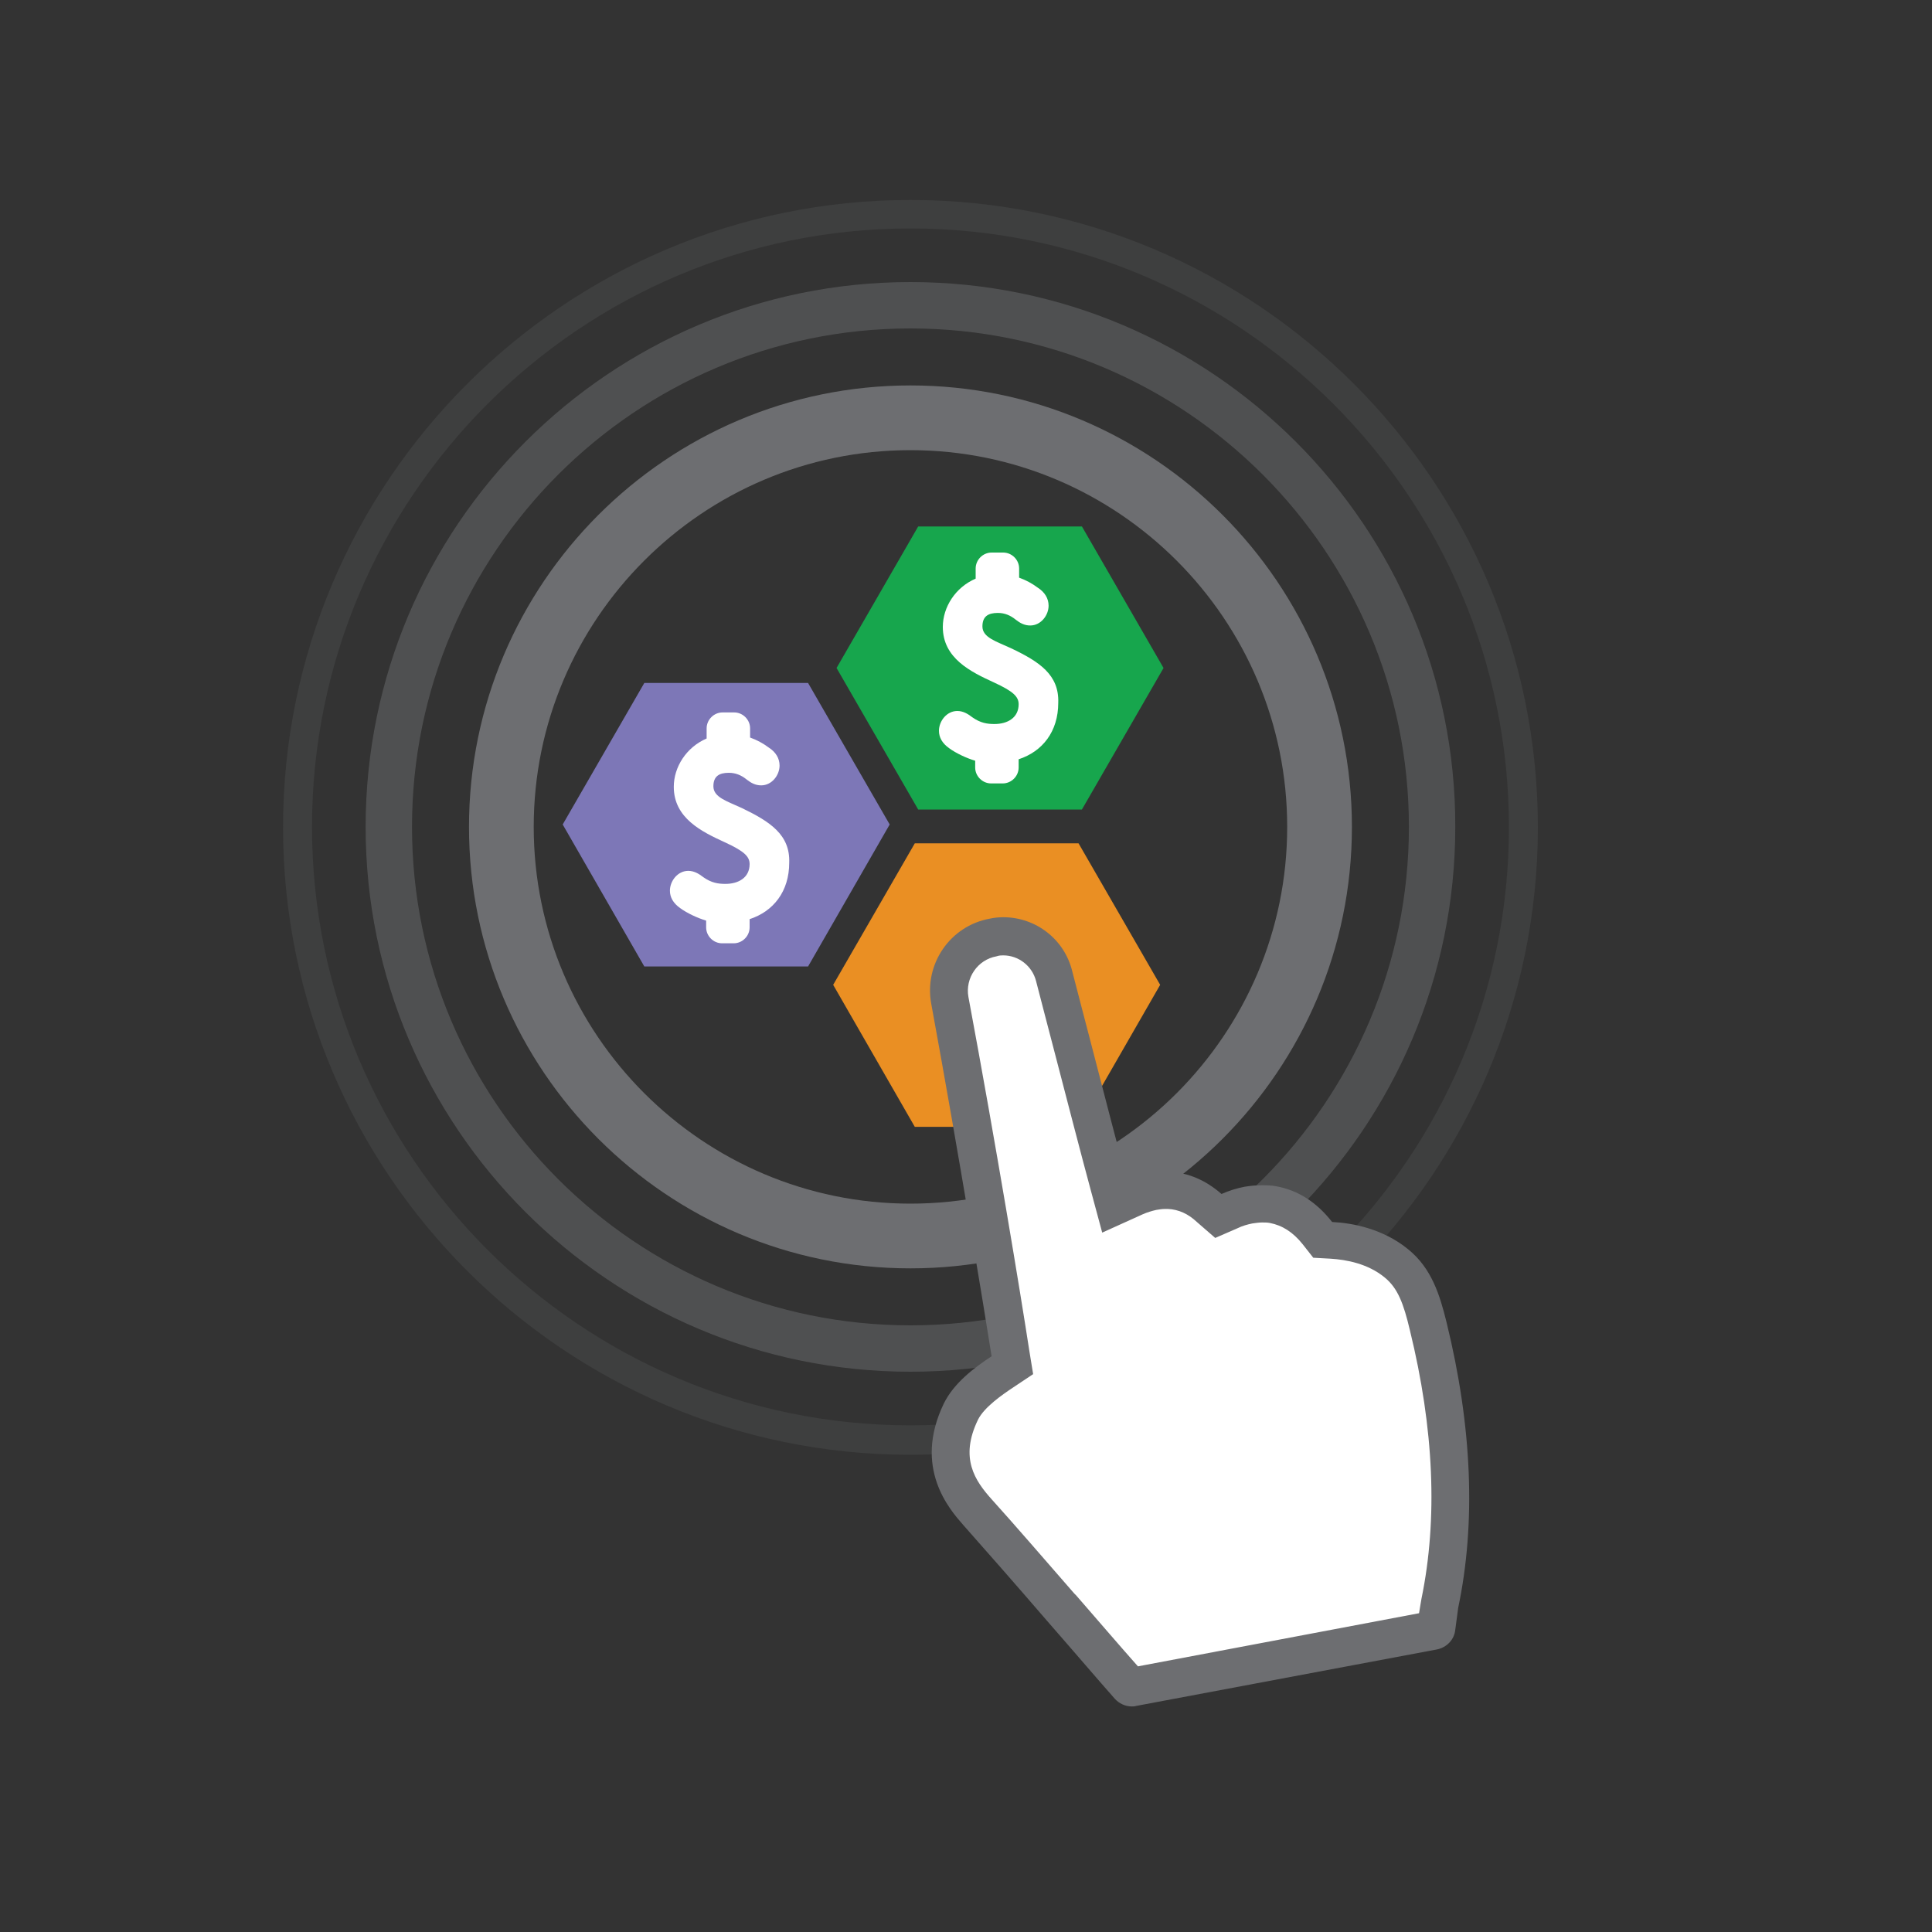
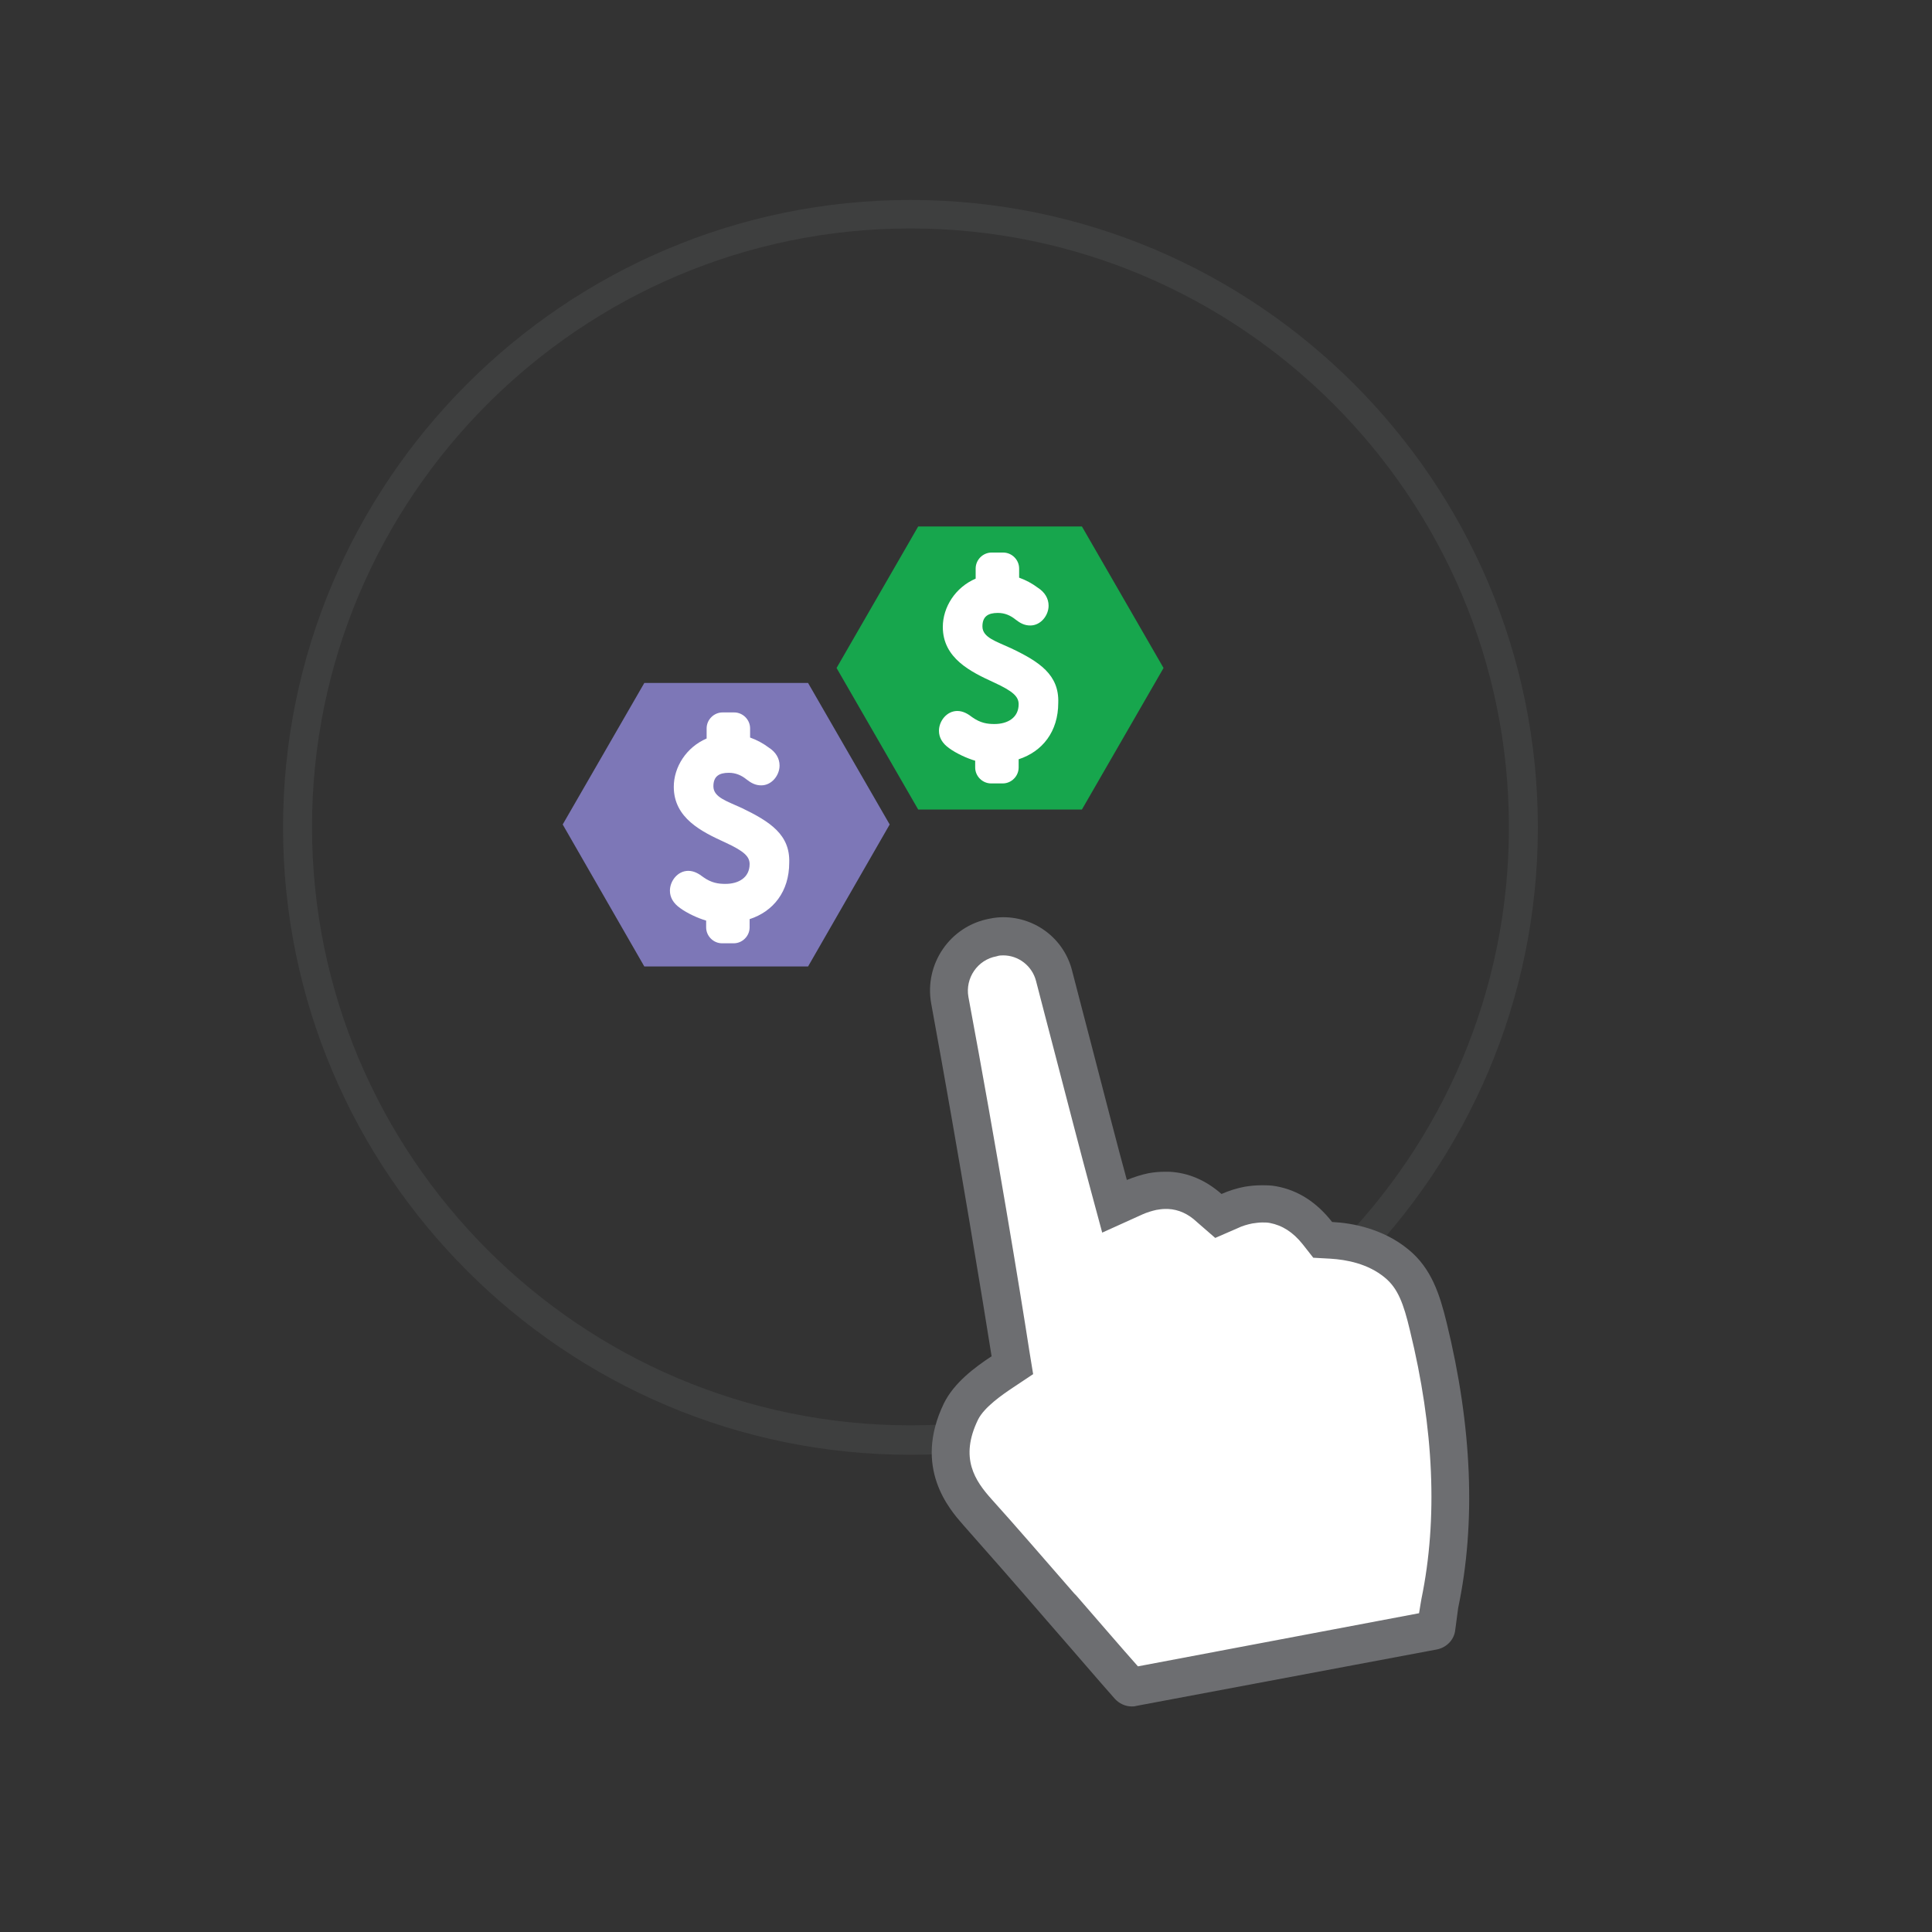
<svg xmlns="http://www.w3.org/2000/svg" version="1.1" id="Layer_1" x="0px" y="0px" viewBox="0 0 400 400" enable-background="new 0 0 400 400" xml:space="preserve">
  <rect x="0" y="0" width="400" height="400" fill="#333333" stroke="none" />
  <g>
    <g>
      <g>
        <polygon fill="#17A64D" points="224,109 190.1,109 173.2,138.3 190.1,167.6 224,167.6 240.9,138.3    " />
-         <polygon fill="#EA8F23" points="223.3,174.6 189.4,174.6 172.5,203.9 189.4,233.3 223.3,233.3 240.2,203.9    " />
        <polygon fill="#7D77B7" points="167.3,141.4 133.4,141.4 116.5,170.7 133.4,200.1 167.3,200.1 184.2,170.7    " />
      </g>
      <path fill="#FFFFFF" d="M153.6,167.3c-3-1.4-5.9-2.2-5.9-4.5c0-2.1,1.2-2.8,3.2-2.8c1.4,0,2.6,0.5,3.7,1.4c0.9,0.7,1.8,1.2,3,1.2    c2.2,0,3.8-2.1,3.8-4.1c0-1.5-0.8-2.8-2.2-3.7c-1.2-0.9-2.5-1.6-3.9-2.1v-1.9c0-1.8-1.5-3.3-3.3-3.3h-2.4c-1.8,0-3.3,1.5-3.3,3.3    v2.1c-4.2,1.8-6.8,5.9-6.8,10c0,6.5,5.8,9.3,10.6,11.5c3.9,1.8,5.1,2.9,5.1,4.5c0,2.8-2.3,4.1-5,4.1c-1.5,0-2.9-0.2-4.6-1.4    c-0.9-0.7-1.9-1.3-3.1-1.3c-2.2,0-3.8,2.1-3.8,4.1c0,1.4,0.7,2.6,2.1,3.6c1.5,1.1,3.7,2.1,5.4,2.6v1.4c0,1.8,1.5,3.3,3.3,3.3h2.4    c1.8,0,3.3-1.5,3.3-3.3v-1.7c4.9-1.6,8.2-5.7,8.2-11.7C163.6,172.8,159.4,170.1,153.6,167.3L153.6,167.3z M153.6,167.3" />
      <path fill="#FFFFFF" d="M209.3,134.2c-3-1.4-5.9-2.2-5.9-4.5c0-2.1,1.2-2.8,3.2-2.8c1.4,0,2.6,0.5,3.7,1.4c0.9,0.7,1.8,1.2,3,1.2    c2.2,0,3.8-2.1,3.8-4.1c0-1.5-0.8-2.8-2.2-3.7c-1.2-0.9-2.5-1.6-3.9-2.1v-1.9c0-1.8-1.5-3.3-3.3-3.3h-2.4c-1.8,0-3.3,1.5-3.3,3.3    v2.1c-4.2,1.8-6.8,5.9-6.8,10c0,6.5,5.8,9.3,10.6,11.5c3.9,1.8,5.1,2.9,5.1,4.5c0,2.8-2.3,4.1-5,4.1c-1.5,0-2.9-0.2-4.6-1.4    c-0.9-0.7-1.9-1.3-3.1-1.3c-2.2,0-3.8,2.1-3.8,4.1c0,1.4,0.7,2.6,2.1,3.6c1.5,1.1,3.7,2.1,5.4,2.6v1.4c0,1.8,1.5,3.3,3.3,3.3h2.4    c1.8,0,3.3-1.5,3.3-3.3v-1.7c4.9-1.6,8.2-5.7,8.2-11.7C219.3,139.7,215.2,137,209.3,134.2L209.3,134.2z M209.3,134.2" />
    </g>
-     <path fill="#6D6E71" d="M188.5,262.6c-50.4,0-91.4-41-91.4-91.4s41-91.4,91.4-91.4s91.4,41,91.4,91.4S238.9,262.6,188.5,262.6z    M188.5,93.2c-43,0-78,35-78,78s35,78,78,78s78-35,78-78S231.5,93.2,188.5,93.2z" />
-     <path opacity="0.5" fill="#6D6E71" d="M188.5,58.4c-62.2,0-112.8,50.6-112.8,112.8c0,62.2,50.6,112.8,112.8,112.8   c62.2,0,112.8-50.6,112.8-112.8C301.4,109,250.8,58.4,188.5,58.4z M188.5,274.4c-56.9,0-103.2-46.3-103.2-103.2   C85.3,114.3,131.6,68,188.5,68c56.9,0,103.2,46.3,103.2,103.2C291.7,228.1,245.4,274.4,188.5,274.4z" />
    <path opacity="0.2" fill="#6D6E71" d="M188.5,41.4c-71.6,0-129.9,58.3-129.9,129.9c0,71.6,58.3,129.9,129.9,129.9   c71.6,0,129.9-58.3,129.9-129.9C318.4,99.6,260.1,41.4,188.5,41.4z M188.5,295.1c-68.3,0-123.9-55.6-123.9-123.9   c0-68.3,55.6-123.9,123.9-123.9c68.3,0,123.9,55.6,123.9,123.9C312.5,239.5,256.9,295.1,188.5,295.1z" />
    <g>
      <path fill="#FFFFFF" d="M234.6,349.2c-0.2,0-0.4-0.1-0.6-0.3c-3.2-3.6-8.4-9.6-13.9-15.9L220,333c-6.3-7.2-12.7-14.6-17.4-19.9    c-2.8-3.2-8.7-9.8-3.4-20.8c1.7-3.6,6.2-6.6,8.5-8.2l2.1-1.4l-0.4-2.5c-1.8-11.7-6.8-42-12.5-73.1c-1.1-6,2.9-11.9,8.9-13    c0.7-0.1,1.4-0.2,2-0.2c5,0,9.3,3.4,10.6,8.2c1.1,4.2,2.4,9.2,3.8,14.4l0,0.1c2.5,9.6,5.6,21.6,7.5,28.6l1.2,4.5l4.2-1.9    c1.2-0.6,2.5-0.9,3.7-1.2c0.9-0.2,1.7-0.2,2.6-0.2c0.3,0,0.5,0,0.8,0c3.1,0.2,5.8,1.4,8.4,3.6l1.9,1.7l2.3-1c1.3-0.6,2.7-1,4-1.3    c0.9-0.2,1.9-0.3,2.8-0.3c0.8,0,1.6,0.1,2.3,0.2c3.6,0.6,6.6,2.6,9.2,5.9l1.1,1.4l1.8,0.1c3.8,0.2,9.1,1.2,13.5,4.8    c3.9,3.2,5.3,7.8,6.5,13c5.2,21,6,40.3,2.4,57.3c-0.1,0.5-0.3,1.6-0.7,4.9c0,0.3-0.3,0.6-0.6,0.7l-62.3,11.7    C234.7,349.2,234.6,349.2,234.6,349.2z" />
      <path fill="#6D6E71" d="M207.7,197.8c3.2,0,6,2.2,6.8,5.3c1.1,4.2,2.4,9.3,3.8,14.6c2.5,9.6,5.6,21.6,7.5,28.6l2.4,8.9l8.4-3.8    c0.9-0.4,1.9-0.7,2.8-0.9c0.6-0.1,1.2-0.2,1.9-0.2c0.2,0,0.4,0,0.5,0c2.2,0.1,4.2,1,6,2.7l3.8,3.3l4.6-2c1-0.5,2.1-0.8,3.1-1    c0.7-0.1,1.4-0.2,2-0.2c0.6,0,1.1,0,1.6,0.1c2.6,0.5,4.8,1.9,6.8,4.4l2.2,2.8l3.6,0.2c3.2,0.2,7.7,1,11.2,3.9    c2.7,2.2,3.9,5.4,5.2,10.9c5,20.4,5.8,39.1,2.4,55.6c-0.1,0.5-0.2,1.2-0.5,3l-58.2,11c-3.3-3.7-8.1-9.3-12.8-14.7l-0.4-0.4    c-6.1-7-12.4-14.3-17.1-19.5c-3.4-3.8-6.7-8.5-2.8-16.5c1.3-2.6,5.1-5.2,7.2-6.6l4.2-2.8l-0.8-4.9c-1.8-11.7-6.8-42.1-12.6-73.2    c-0.7-3.9,1.9-7.7,5.8-8.4C206.9,197.8,207.3,197.8,207.7,197.8 M207.7,189.9c-0.9,0-1.9,0.1-2.8,0.3c-8.2,1.5-13.6,9.4-12.1,17.6    c5.9,32.2,10.9,62.9,12.5,73c-3.5,2.3-7.8,5.5-9.9,9.8c-6.4,13.3,1.2,21.9,4,25.1c4.7,5.3,11.2,12.7,17.4,19.9    c5.6,6.4,10.8,12.5,14,16.1c0.9,1,2.2,1.6,3.5,1.6c0.3,0,0.6,0,0.9-0.1l62.3-11.7c2-0.4,3.6-2,3.8-4.1c0.3-2.3,0.5-3.8,0.6-4.5    c3.7-17.6,2.9-37.5-2.4-59.1c-1.4-5.7-3.1-11.2-7.9-15.1c-5.2-4.3-11.6-5.5-15.8-5.7c-3.2-4.1-7.1-6.6-11.6-7.4    c-1-0.2-2-0.2-3-0.2c-1.2,0-2.3,0.1-3.5,0.3c-1.6,0.3-3.2,0.8-4.8,1.5c-3.2-2.8-6.8-4.4-10.8-4.6c-0.3,0-0.7,0-1,0    c-1.1,0-2.2,0.1-3.3,0.3c-1.5,0.3-3,0.8-4.5,1.4c-1.9-6.9-4.9-18.6-7.5-28.6c-1.4-5.3-2.7-10.4-3.8-14.6    C220.4,194.5,214.5,189.9,207.7,189.9L207.7,189.9z" />
    </g>
  </g>
</svg>